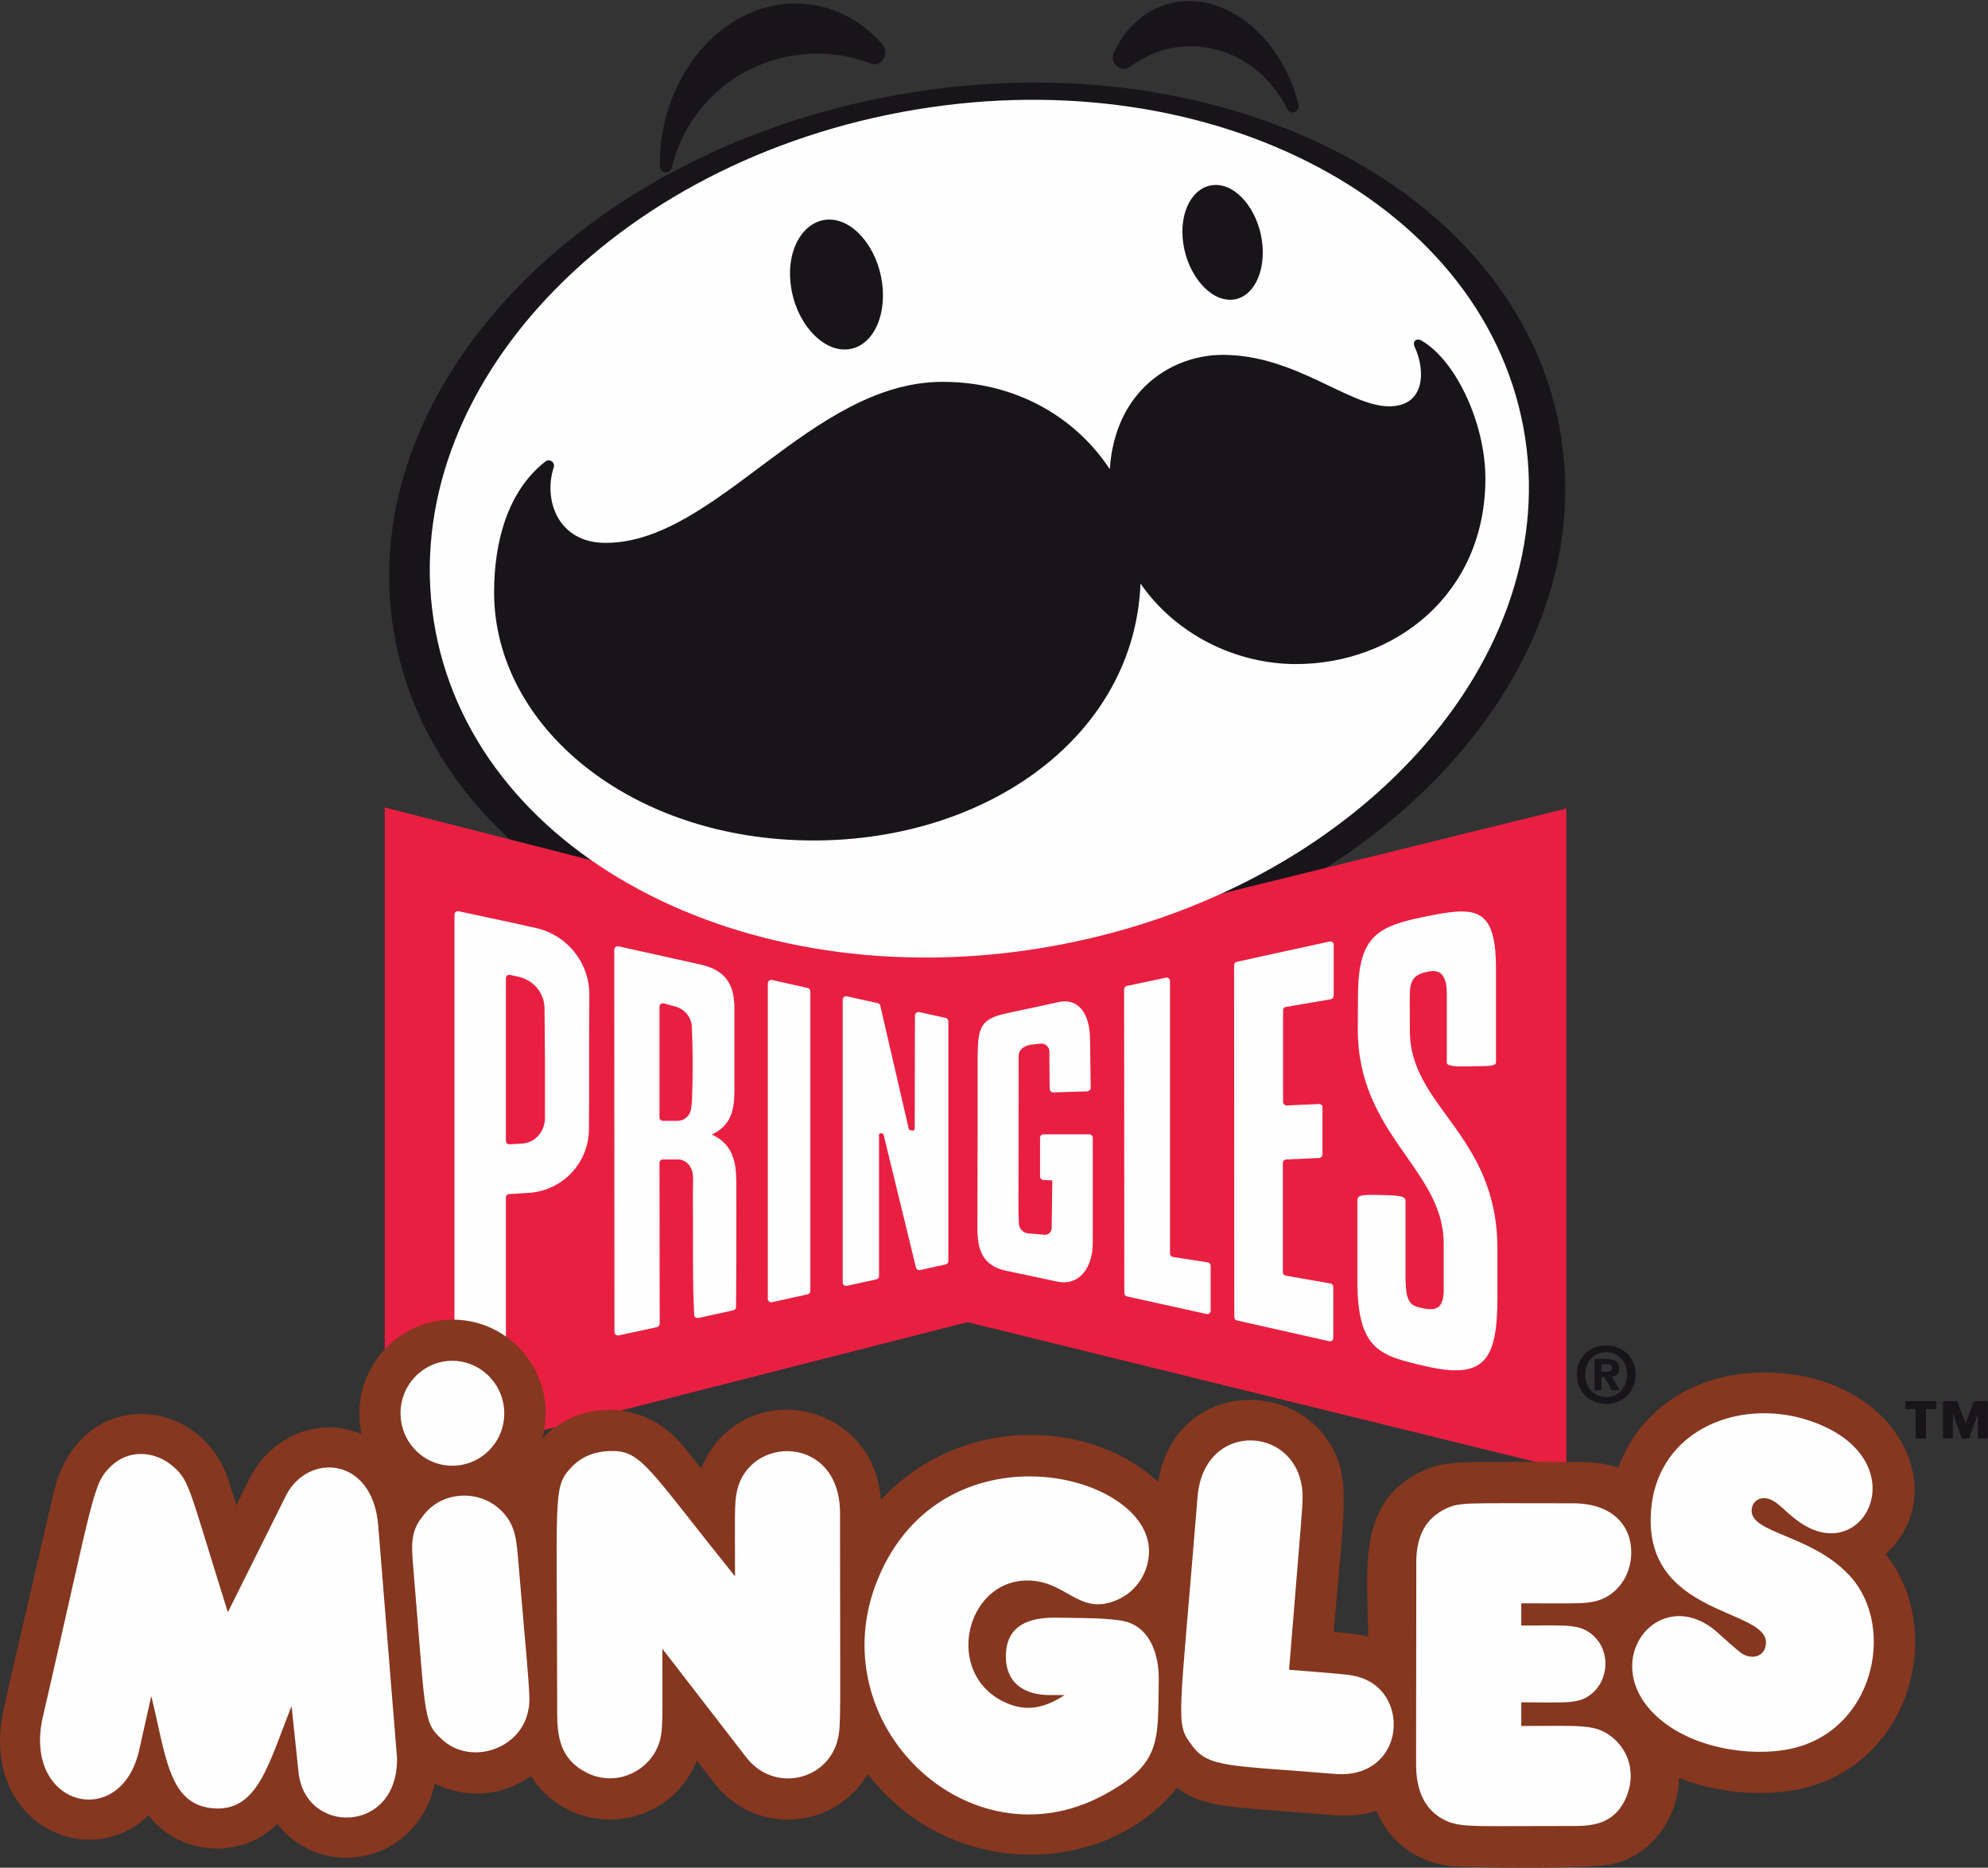
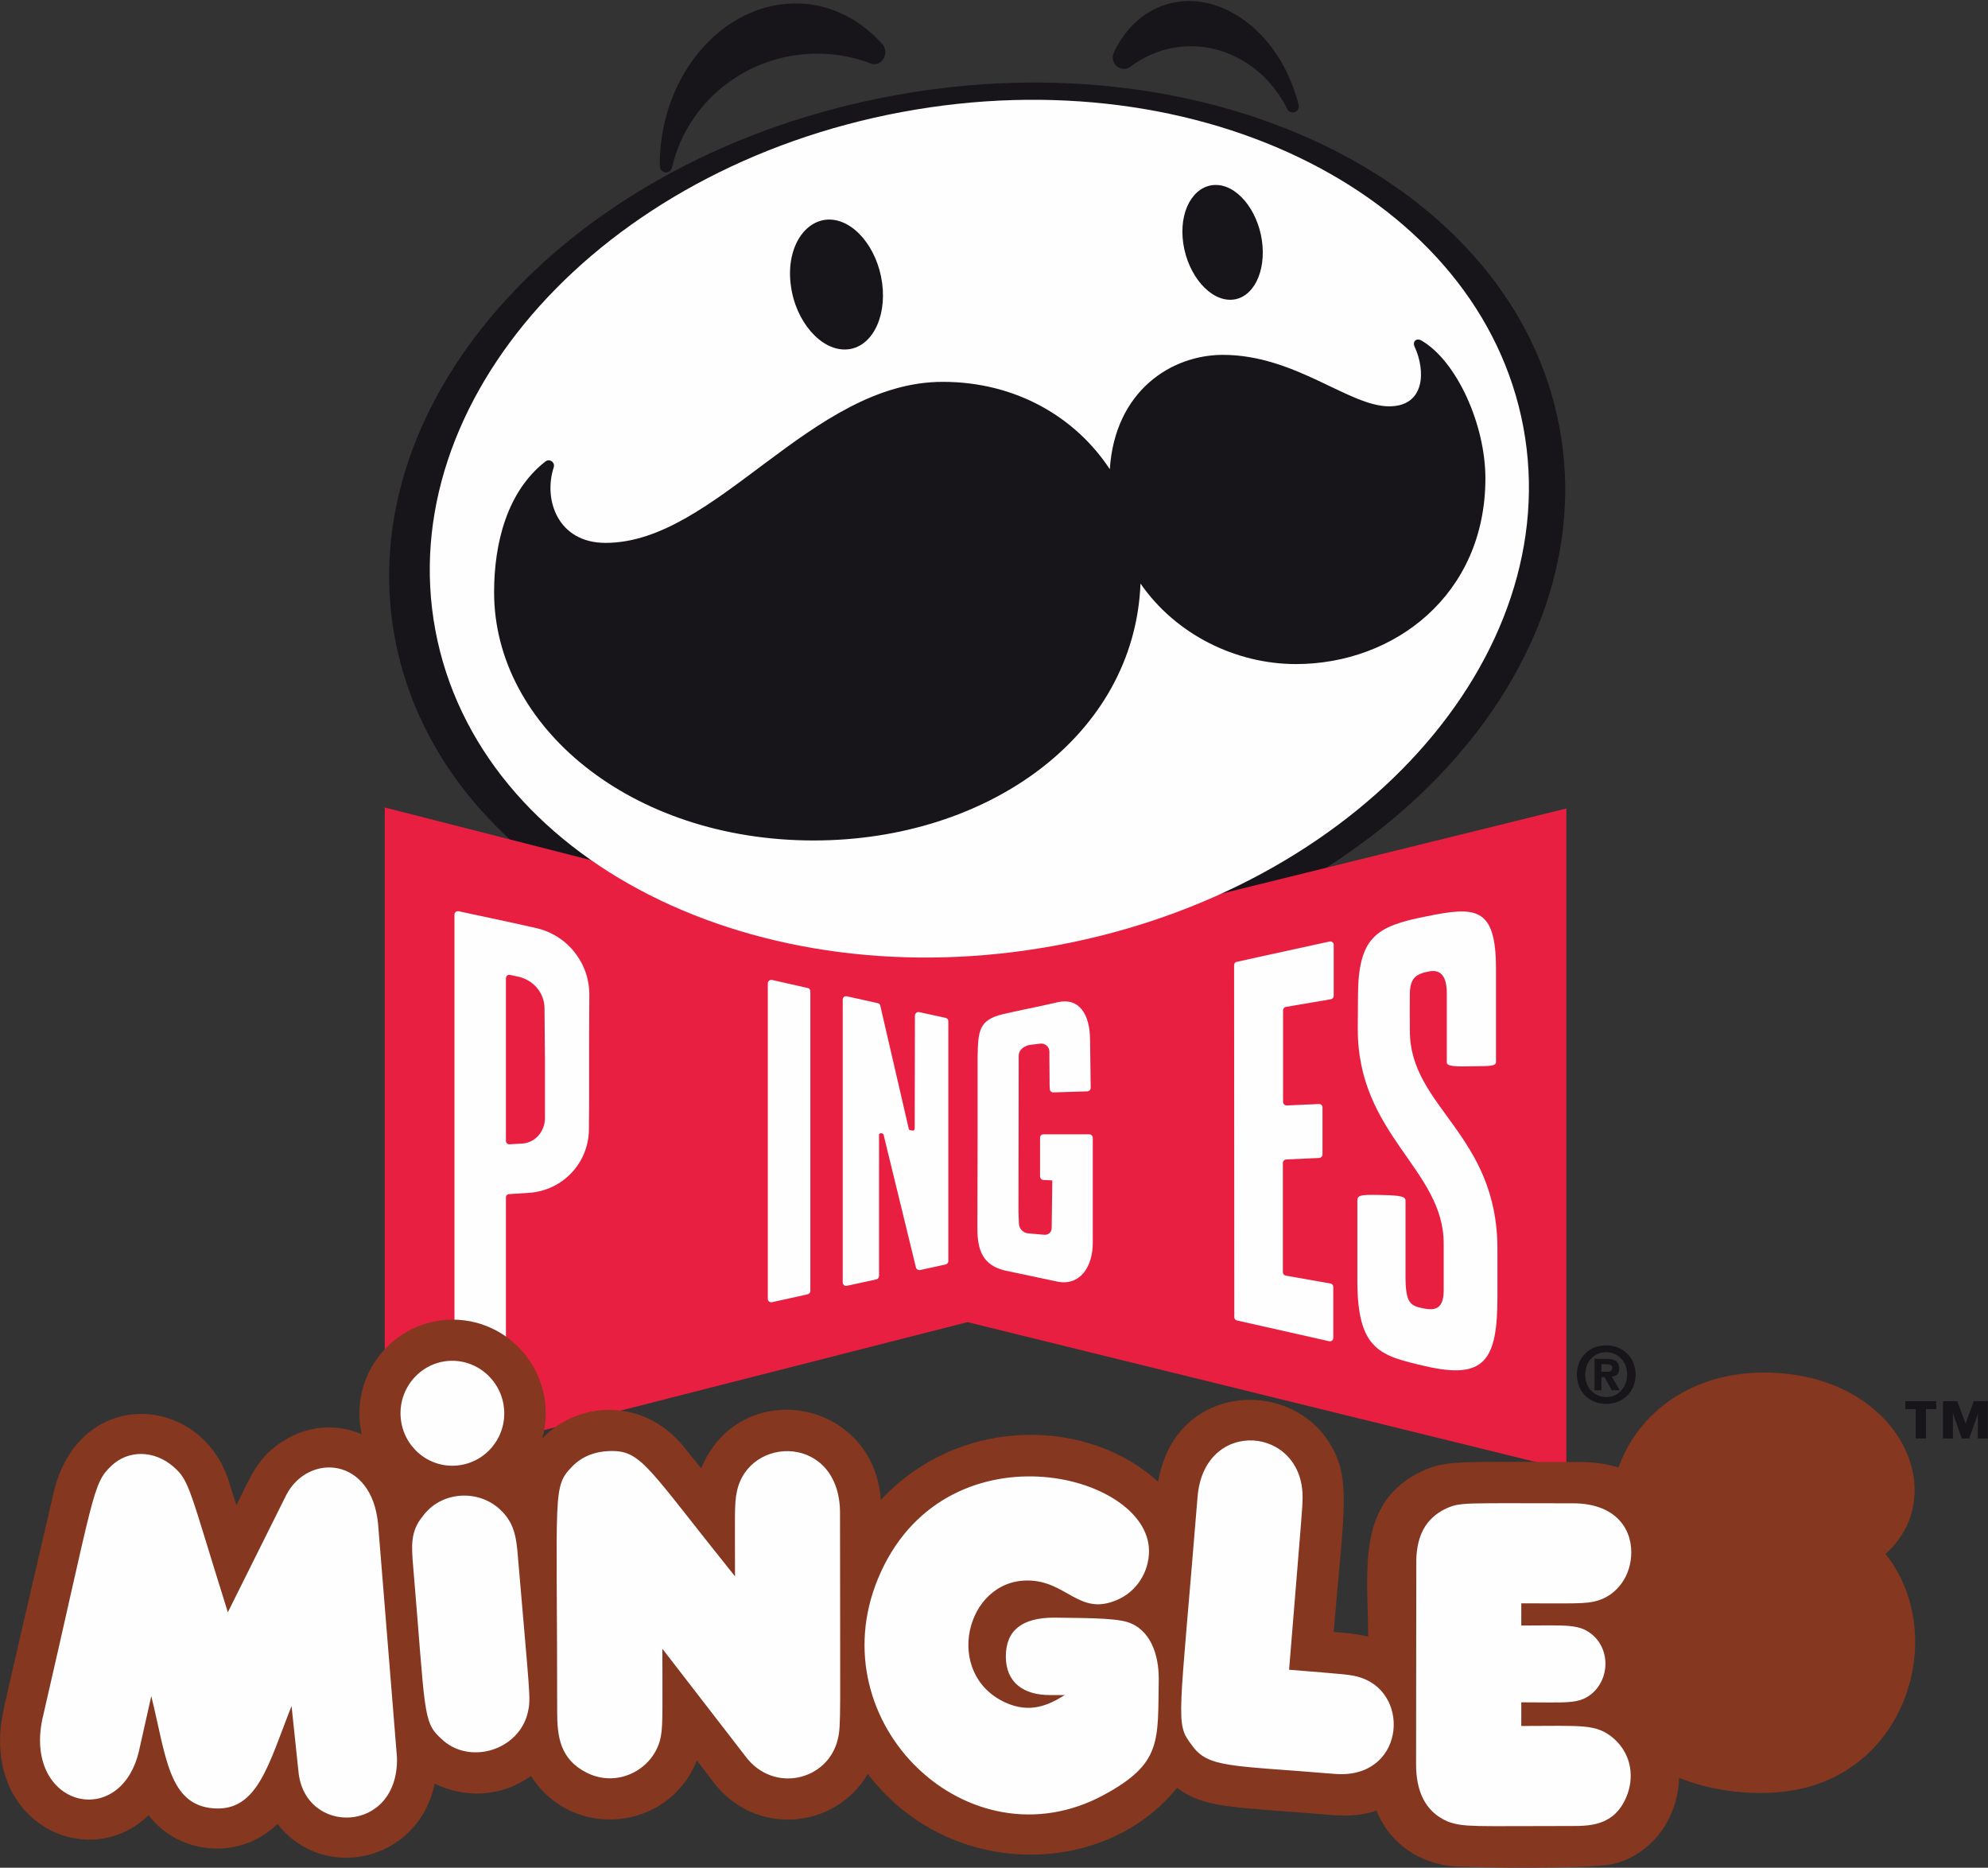
<svg xmlns="http://www.w3.org/2000/svg" version="1.2" viewBox="0 0 958 900" width="958" height="900">
  <rect x="0" y="0" width="958" height="900" fill="#333333" stroke="none" />
  <title>Vector Smart Object-ai</title>
  <style>
		.s0 { fill: #171519 } 
		.s1 { fill: #e91f41 } 
		.s2 { fill: #fefefe } 
		.s3 { fill: #18151a } 
		.s4 { fill: #86371f } 
	</style>
  <path id="&lt;Path&gt;" class="s0" d="m190.4 308.1c22.2 116.4 165.7 187.8 320.6 159.5 154.9-28.4 262.5-145.8 240.4-262.2-22.1-116.4-165.7-187.8-320.6-159.4-154.9 28.3-262.5 145.7-240.4 262.1z" />
  <g id="MRP_NEW_BOW">
	</g>
  <g id="LOGO">
    <g id="&lt;Group&gt;">
      <g id="&lt;Group&gt;">
        <g id="&lt;Group&gt;">
          <g id="&lt;Group&gt;">
            <g id="&lt;Group&gt;">
              <path id="&lt;Path&gt;" class="s1" d="m187.6 391.8l224.7 57.5q0.3 0.1 0.5 0.1c0 0 113.2-1.1 113.2-1.1q0.2 0 0.4-0.1l226.3-55.9v313.1l-286-70.4q-0.2-0.1-0.5-0.1-0.3 0-0.5 0.1l-278.1 70.9z" />
              <path id="&lt;Path&gt;" class="s1" d="m754.8 389.6l-228.9 56.5-113.1 1.1-227.4-58.1v319.6l280.8-71.6 288.6 71z" />
            </g>
            <g id="&lt;Group&gt;">
              <path id="&lt;Path&gt;" class="s2" d="m641.2 618.5l-21.6-3.8c-0.8-0.2-1.4-0.8-1.4-1.6v-52.7c0-0.9 0.7-1.6 1.6-1.7l15.9-0.7c0.9-0.1 1.6-0.8 1.6-1.7v-22.7c0-0.9-0.8-1.7-1.8-1.6l-15.5 0.7c-0.9 0-1.7-0.8-1.7-1.7v-44.2c0-0.8 0.6-1.5 1.4-1.6l21.7-3.7c0.8-0.2 1.3-0.8 1.3-1.6v-24.6c0-1.1-0.9-1.8-2-1.6-7.1 1.6-33.3 7.2-44.7 9.8-0.8 0.1-1.3 0.8-1.3 1.6l0.1 169.6c0 0.8 0.5 1.4 1.3 1.6l44.4 10c1.1 0.2 2-0.5 2-1.6v-1.3-23.3c0-0.8-0.6-1.5-1.3-1.6z" />
              <path id="&lt;Path&gt;" class="s2" d="m438.7 544.6c-0.4 0-0.7-0.3-0.8-0.7l-0.4-1.8-13.3-57.5c-0.1-0.6-0.6-1.1-1.2-1.2l-14.9-3.3c-1-0.3-2 0.5-2 1.6v130.1c0 1.4 0 4.1 0 4.1v2.1c0 1.1 1 1.8 2 1.6l14.2-3.1c0.7-0.1 1.3-0.8 1.3-1.6v-68.1c0-0.4 0.4-0.8 0.8-0.7l0.8 0.1c0.3 0 0.5 0.3 0.6 0.6l15.6 64c0.2 0.8 1.1 1.4 2 1.2l12.3-2.7c0.8-0.2 1.3-0.9 1.3-1.6v-2.6-113c0-0.8-0.5-1.4-1.3-1.6l-12.8-2.8c-1-0.2-1.9 0.6-2 1.6l-0.1 54.6c0 0.5-0.5 1-1.1 0.9z" />
              <path id="&lt;Path&gt;" class="s2" d="m509.2 617.5c11.2 2.5 17.4-7.1 17.4-18.5v-50.7c0-0.9-0.7-1.7-1.7-1.7h-22c-1 0-1.7 0.7-1.7 1.6v18.7c0 0.9 0.7 1.6 1.5 1.7l4.4 0.2-0.3 23c0 1.9-1.6 3.4-3.6 3.2l-7.9-0.7c-2.4-0.3-4.2-2.3-4.3-4.7q0-1.2-0.1-2.8-0.1-1.3-0.1-2.6c0-23.6 0.1-70.7 0.1-70.7 0 0 0-2.1 0-4.7 0-4.4 5.4-5.3 5.4-5.3l5-0.6c2.3-0.3 4.4 1.5 4.4 3.9v3l0.1 13.5 0.1 1.5c0 0.9 0.7 1.6 1.7 1.6l16.4-0.5c0.9-0.1 1.6-0.8 1.6-1.7l-0.3-23c0-12.7-5.5-20.5-15.4-18.3l-9.4 2.1c0 0-9.8 2-17.2 3.7-11.7 2.8-11.9 8.2-12.2 20.2 0 13.9 0 25.1 0 38.9-0.1 0 0.1 0 0 0l-0.1 44.1c0 10.7 2.7 17.7 13.1 20.3z" />
-               <path id="&lt;Path&gt;" class="s2" d="m543 624.7l38.5 8.5c1 0.2 1.9-0.6 1.9-1.6v-21.7c0-0.8-0.6-1.5-1.4-1.6l-16.8-2.6c-0.8-0.2-1.4-0.8-1.4-1.6v-131.4c0-1-0.9-1.8-1.9-1.6l-18.9 4c-0.7 0.2-1.3 0.8-1.3 1.6l0.1 146.4c0 0.8 0.5 1.4 1.2 1.6z" />
              <path id="&lt;Path&gt;" class="s2" d="m370 620c0 1.4 0 4.2 0 4.2v1.7c0 1 0.9 1.8 2 1.6l17.2-3.8c0.7-0.2 1.3-0.8 1.3-1.6v-4.1c0 0 0-46.1 0-69 0-20.9 0-63.2 0-71.3 0-0.8-0.5-1.5-1.3-1.6l-17.2-3.9c-1-0.2-2 0.6-2 1.7z" />
              <path id="&lt;Compound Path&gt;" fill-rule="evenodd" class="s2" d="m258.3 447.2c15.1 3.4 25.8 16.8 25.7 32.3l-0.1 18.7v33.5l-0.1 12.5c-0.1 16.3-12.8 29.6-29 30.6l-9.4 0.6c-0.9 0-1.6 0.7-1.6 1.6v77.1c0 0.7-0.5 1.4-1.3 1.6l-21.5 4.7c-1 0.3-2-0.5-2-1.6v-218.1c0-1 0.9-1.8 2-1.6l26.6 5.7zm-12.5 22.6c-1-0.3-2 0.5-2 1.6 0 6.7 0 28.5 0 38.3 0 10.2 0 33.5 0 40.1 0 0.9 0.8 1.7 1.8 1.6l5.1-0.3c7.1 0 11.8-5.8 11.9-12.1v-28.9c0-4.6-0.1-15.6-0.2-24.3-0.1-7.5-5.4-13.6-12.8-15.2z" />
-               <path id="&lt;Compound Path&gt;" fill-rule="evenodd" class="s2" d="m353.9 526.2c-0.1 8.7-1.6 16.2-10.9 20.5 10.1 4.6 11.7 13.1 11.8 22.2 0.1 14.4 0 43.2 0 43.2l-0.1 17.7c0 0.8-0.5 1.4-1.3 1.6l-16.9 3.7c-1 0.2-2-0.5-2-1.6l-0.4-10.7c-0.3-15.9-0.1-30.7-0.2-46.6-0.1-3.5 0.3-6.5 0-10.2-0.4-3.8-3.1-7.2-7.2-7.3-3.7 0-6 0-7.3 0-0.9 0-1.6 0.8-1.6 1.7l0.1 77.5c0 0.7-0.5 1.4-1.3 1.6l-18.5 4c-1.1 0.2-2-0.6-2-1.6l-0.1-184.2c0-1.1 1-1.9 2-1.7l39.7 8.8c11.6 2.7 16.2 9.1 16.2 21.1zm-20.5-31.4c-0.2-4.5-3.3-8.4-7.7-9.7l-5.8-1.6c-1.1-0.3-2.1 0.5-2.1 1.6 0 5.6 0 20.6 0 26.8q0 0 0 0c0 6.7 0 21.6 0 26.6 0 0.9 0.8 1.6 1.7 1.6h7.1c3 0 5.6-2.2 6.3-5.1 0.3-1.5 0.5-3.3 0.6-5.5 0.4-11.2 0.4-23.5-0.1-34.7z" />
              <path id="&lt;Path&gt;" class="s2" d="m721.6 601.9c0 0.8 0 22.2 0 22.9 0 30.6-6 40.2-34.8 33.5-21.4-5-32.7-7.4-32.7-41.1v-38.7c0-2.6 1.8-2.8 9.8-2.7 8.1 0.2 13.4 0.2 13.4 2.6v36.4c0 13.6 2.4 14.5 9.3 15.8 5.6 1 8.9-0.5 9.1-8.3 0-5 0-19 0-23.1 0-35.8-41.4-52.2-41.4-103.3 0-1.6 0.1-14.1 0.1-15.6 0-28.9 8.9-33.9 32.3-38.6 24-4.9 34.2-5.3 34.2 25v45.1c0 2.1-3.7 1.9-10.8 2-8 0.2-12.9 0.2-12.9-1.8v-33.4c0-8.1-2.9-11.6-8.5-10.5-6.1 1.1-9.2 3.1-9.3 10.6-0.1 4.4 0 14.3 0 18.1 0 36.8 42.2 49.6 42.2 105.1z" />
            </g>
          </g>
          <g id="&lt;Group&gt;">
            <path id="&lt;Path&gt; copy" class="s2" d="m209.8 303.7c20.7 110.9 154.8 178.8 299.6 151.8 144.8-27 245.3-138.8 224.7-249.6-20.7-110.9-154.9-178.9-299.6-151.9-144.8 27-245.4 138.8-224.7 249.7z" />
          </g>
          <path id="&lt;Compound Path&gt;" fill-rule="evenodd" class="s3" d="m399.3 105.8c-12 0.3-20.6 14.3-18.2 31.7 2.2 17.4 14.5 31.4 26.5 30.9 12-0.4 19.8-14.8 17.5-32-2.3-17.1-13.8-30.8-25.8-30.6zm209.1 12.7c-1.2-15.1-10.7-28.2-21.1-29.3-10.6-1.1-18.6 10.1-17.4 25.4 1.2 15.4 11.2 28.9 21.8 29.8 10.5 0.9 17.9-10.7 16.7-25.9zm76.6 45.6c-2.4-1.4-4.5 0.4-3.3 3 5.3 11.4 5.2 28.7-12.3 28.7-19.4 0-45.2-24.8-80.1-24.8-24.8 0-52 17.3-54.5 55.1-16.5-25.1-45.3-42.1-80.5-42.1-63.6 0-109.1 77.6-162.5 77.6-23.1 0-30-20.9-25-36.3 0.9-2.5-2-4.5-4-2.9-18.3 14.3-24.7 39-24.7 63 0 64.6 65.8 119.6 154 119.6 83.8 0 154.6-50.4 157.5-123.8 17 24.6 46 38.8 74.9 38.8 47.3 0 91.3-33.3 91.3-89.5 0-25.9-13.8-56.5-30.8-66.4z" />
          <g id="&lt;Group&gt;">
            <g id="&lt;Group&gt;">
              <path id="&lt;Compound Path&gt;" class="s3" d="m385.3 1.7c-34.6-1.3-64.7 31.1-67.2 72.1-0.1 2-0.2 4.1-0.1 6.4 0 1.5 1.1 2.7 2.6 2.9q0.1 0 0.3 0c1.3 0 2.5-0.9 2.9-2.2 7.6-33.2 38.2-56.3 72.8-55 7.9 0.3 15.7 1.9 23 4.7 2.1 0.9 4.5 0.1 5.9-1.9 1.6-2.3 1.5-5.4-0.3-7.4-10.7-12.1-24.9-19.1-39.9-19.6zm240.5 48.8c-0.5-2-1-3.7-1.5-5.2-5.8-18.1-17.5-32.7-32-40-10.5-5.3-21.4-6.2-31.4-2.8-10.3 3.5-18.9 11.6-24.1 22.7-1.1 2.4-0.5 5.2 1.5 6.8 1.9 1.6 4.5 1.6 6.5 0.1 4.1-3.1 8.7-5.5 13.5-7.2 24-8.2 50 3.5 62 27.6 0.5 1.1 1.6 1.7 2.6 1.7q0.6 0 1.1-0.2c1.4-0.5 2.1-2 1.8-3.5z" />
            </g>
          </g>
        </g>
        <g id="&lt;Group&gt;">
          <path id="&lt;Compound Path&gt;" fill-rule="evenodd" class="s3" d="m774 676.5c-8 0-14.1-5.8-14.1-14.1 0-8.5 6.2-14.1 14.1-14.1 8 0 14.2 5.8 14.2 14.1 0 8.2-6.1 14.1-14.2 14.1zm10.1-14.1c0-6.4-4.5-10.8-10.1-10.8-5.6 0-10.1 4.3-10.1 10.8 0 6.3 4.2 10.8 10.3 10.8 5.5 0 9.9-4.6 9.9-10.8zm-10.2-7.6c3.5 0 6.4 0.7 6.4 4.6 0 2.5-1.3 3.8-3.6 3.9l3.8 6.6h-3.8l-3.5-6.3h-1.5v6.3h-3.3v-15.1zm0.7 6.2c1.4 0 2.3-0.3 2.3-1.9 0-1.2-0.8-1.7-2.8-1.7h-2.4v3.6z" />
        </g>
      </g>
      <g id="Wordmark Lockup 00000132047127573241832080000011806772938768884888 ">
        <g id="&lt;Group&gt;">
          <g id="&lt;Group&gt;">
            <g id="&lt;Group&gt;">
              <path id="&lt;Compound Path&gt;" class="s4" d="m872.1 860.9c-19.3 5.5-44.2 3.4-63-4.2-0.4 19-12.6 36.7-31.4 41.4-11 2.8-72.5 1.9-78.7 1.1-18.4-2.3-30.3-13.4-35.7-26.7-7 2.4-14.3 2.7-21.7 2.1-49.1-4.1-60.8-3.1-74.4-13.1-34.9 43.5-110.1 44.5-149-6.7-15.5 26.5-54.2 30.7-74.6 3.7l-7.8-10.2c-13.7 34.5-60.4 38.4-79.9 7.5-14.5 10.3-31.7 10.8-46.4 3.7-8.1 38-53.8 47.6-75.8 19.4-18.4 18-47.8 14.7-62.1-4.2-27.2 26.4-74.8 6.5-71.4-40.5 0.6-8.2 0.7-7.1 25.4-113.9 11.7-53.1 72.4-49.1 85.1-5.1l3.2 10.2c6.8-13.6 10.1-23.5 23.4-31.5 11.2-6.8 24.5-8.1 37-2.8-6.4-28.5 15.4-55.5 44.3-55.2 29.3 0.3 50.7 28.6 42.7 57.3 17.5-18.5 48.9-19.6 68 3.7l8.6 10.7c18.3-44.6 82.8-34.1 86.6 15.1 39.3-41.8 101.3-38.7 133.6-8.6 7.7-46.6 61.9-50.6 82.1-19.5 11.4 17.6 7.3 33 2.5 91.8 5.8 0.5 10.8 0.8 16.6 2.3 0-31.1-6.2-64.5 25.8-79.7 11.8-5.6 18.8-4.5 76.3-4.5 6.2 0 12.9 0.8 18.5 2.7 9.7-26.9 35.5-45.8 70.1-45.8 64.6 0 91.4 58.2 58.6 87.4 28.5 35.6 13.4 97.7-36.5 112.1z" />
            </g>
-             <path id="&lt;Path&gt;" class="s4" d="m736 897.8c-17.1 0-33.8-0.4-36.7-0.8-15.9-2-28.3-11.2-34-25.3-0.3-0.9-1.1-1.4-2-1.4q-0.4 0-0.7 0.1c-4.3 1.6-9.1 2.3-14.6 2.3-1.9 0-4-0.1-6.2-0.3-8.6-0.7-16.1-1.2-22.6-1.7-30.7-2.3-40-3-50.7-10.9-0.4-0.3-0.9-0.4-1.3-0.4-0.6 0-1.3 0.2-1.7 0.8-16 19.9-41 31.4-68.7 31.4-30.5 0-58.5-13.9-76.9-38.1-0.4-0.5-1-0.9-1.7-0.9q-0.1 0-0.1 0.1c-0.7 0-1.4 0.4-1.7 1-7.6 13-21.6 21-36.7 21-13.5 0-26-6.4-34.4-17.5l-7.8-10.2c-0.4-0.5-1.1-0.8-1.7-0.8q-0.2 0-0.3 0c-0.8 0.1-1.4 0.6-1.7 1.3-6.6 16.7-21.9 27.1-39.9 27.1-14.8 0-28.3-7.4-36.2-19.9-0.3-0.5-0.8-0.9-1.4-1q-0.2 0-0.4 0-0.7 0-1.2 0.4c-7.5 5.2-16.1 8-24.9 8-6.6 0-13.1-1.5-19.3-4.5q-0.5-0.3-1-0.3-0.5 0-0.9 0.3c-0.6 0.3-1.1 0.8-1.2 1.5-5 23.4-24 34-40.6 34-12.3 0-23.8-5.7-31.4-15.5-0.4-0.5-1-0.8-1.6-0.9q-0.1 0-0.1 0c-0.6 0-1.1 0.2-1.6 0.6-7.4 7.3-17.2 11.3-27.6 11.3-12.3 0-24-5.7-31.2-15.2-0.4-0.5-1-0.8-1.6-0.9q-0.1 0-0.1 0c-0.6 0-1.1 0.2-1.6 0.6-7.4 7.2-16.9 11.2-26.9 11.2-10.9 0-21.4-4.7-29-12.8-8.7-9.3-12.8-22.5-11.8-37.2 0.4-5.9 0.6-6.8 10.9-51 3.5-15.1 8.2-35.3 14.5-62.6 6-27.4 24.8-37.2 40.4-37.2 15.5 0 34.1 10 40.5 32.3l3.2 10.2c0.3 0.9 1 1.5 1.9 1.6q0.1 0 0.2 0c0.8 0 1.6-0.5 1.9-1.2q1.3-2.7 2.5-5.2c5.3-10.9 9.1-18.8 20.1-25.5 6.2-3.7 13.2-5.7 20.1-5.7 5.1 0 10.1 1 15 3.1q0.4 0.1 0.8 0.1c0.5 0 1-0.1 1.4-0.5 0.6-0.5 0.9-1.3 0.7-2.1-2.9-12.9 0.2-26.2 8.4-36.5 8.2-10.2 20.3-16.1 33.3-16.1h0.5c13.3 0.2 25.5 6.4 33.6 17.2 8.1 10.7 10.6 24.4 7 37.4-0.3 0.9 0.1 2 1 2.4q0.5 0.3 1.1 0.3c0.5 0 1.1-0.2 1.5-0.6 8-8.4 19.2-13.2 30.8-13.2 13.1 0 25.2 6 34.1 16.8l8.5 10.6c0.4 0.5 1 0.8 1.7 0.8q0.2 0 0.3 0c0.8-0.1 1.4-0.6 1.7-1.3 6.9-16.9 21.5-26.9 39-26.9 20 0 41.4 14.2 43.5 41.4 0.1 0.8 0.6 1.6 1.4 1.9q0.4 0.1 0.7 0.1c0.6 0 1.2-0.3 1.6-0.7 18.6-19.8 43.6-30.7 70.6-30.7 23 0 44.9 8.1 59.9 22.2 0.4 0.4 1 0.6 1.5 0.6q0.3 0 0.7-0.1c0.7-0.3 1.3-0.9 1.4-1.7 4.6-27.9 25.6-37.8 42.1-37.8 14.9 0 28.4 7.1 36.1 19.1 9 13.9 7.9 26.3 4.5 63.3-0.7 7.9-1.5 16.9-2.4 27.2-0.1 1.1 0.8 2.2 2 2.3l1.7 0.1c5.1 0.4 9.5 0.8 14.5 2.1q0.3 0.1 0.6 0.1c0.5 0 0.9-0.2 1.3-0.5 0.5-0.4 0.8-1 0.8-1.7 0-4.4-0.1-8.9-0.2-13.2-0.7-26.8-1.4-52 24.8-64.6 7.9-3.7 13.2-4.3 37.6-4.3 4.1 0 8.7 0 13.9 0 6.8 0 14.7 0 23.9 0 6.4 0 12.9 1 17.8 2.6q0.4 0.1 0.7 0.1c0.9 0 1.7-0.5 2-1.4 9.9-27.4 36-44.4 68.1-44.4 24.3 0 56.5 10.3 67.5 39.2 6.3 16.5 2.4 33.1-10.4 44.5-0.8 0.8-0.9 2.1-0.2 3 13.5 16.8 17.4 41.1 10.3 63.4-7.1 22.4-23.8 38.9-45.7 45.2-7 2-14.8 3-23.3 3-13.3 0-26.9-2.5-38.3-7.1q-0.4-0.2-0.8-0.2-0.7 0-1.2 0.4c-0.6 0.4-1 1-1 1.7-0.3 18.9-12.5 35.1-29.7 39.5-4.5 1.1-19.5 1.7-41.2 1.7z" />
          </g>
          <g id="&lt;Group&gt;">
-             <path id="&lt;Compound Path&gt;" fill-rule="evenodd" class="s2" d="m191.3 846.9c0.9 37-44.8 37.8-47.5 6.5l-3.3-31.3c-11.2 28.2-16.3 50.8-37.5 49.3-21.8-1.6-22.9-25-30.1-54.1l-5.8 25.9c-8.6 38.9-55.2 27.8-46.8-14.3 25.3-109.7 24.2-113.8 33.3-122.5 8.4-8 20.9-7.5 29.9 0.3 8 6.9 7.6 10.6 26.3 70.2l28.2-56.6c10.7-20.3 41.2-18.3 44.2 14.1zm213.5-117.8c0 98.8 0.6 102.2-1.1 109.1-4.8 19.9-31 26.1-44.4 8.2l-40.1-51.9c0 32.7 0.4 38.8-1.3 44.6-4.2 14.2-20.8 22.4-35.2 15.1-12.9-6.5-14.2-17.6-14.2-29.2 0-106.7-2.4-108.4 7.2-118.3q7.3-7.5 19.3-7.5c14.3 0 17.8 8.9 59.2 60.4 0-28.5-0.4-35 0.9-40.9 5.8-27.4 49.7-27.5 49.7 10.4zm-211.7-45.9c-1.2-13.9 9-26.2 22.8-27.4 13.7-1.1 25.8 9.2 27 23.1 1.2 13.9-9 26.1-22.8 27.3-13.7 1.2-25.8-9.1-27-23zm61.3 141.8c-4.2 18.6-28.5 25.8-41.8 12.8-9-8.1-7.5-12.3-13.5-83-0.8-9.7-1.4-16.9 4.5-24 8.7-12.2 26.7-13.4 37.4-3.4 6.7 6.3 7.8 12.8 8.6 23 5.7 67.1 6.3 67.9 4.8 74.6zm304-16.1c-0.5 30.2 1.7 40.8-26.6 56.1-65 35-137.5-34.7-108.7-104.3 31.2-75.3 130.6-51.4 130.6-13.3 0 10-5.9 19.6-15.5 23.6-18.3 7.9-24.1-9.4-43.1-9.4-30 0-40.5 45.2-10.6 58.8 11.6 5.3 20.5 1.5 28.6-3.6h-7.2c-12.6 0-21.2-6-21.2-18.6q0-18.7 23.2-18.7c12.2 0.2 28.3 0 35.3 2.1 11.2 3.5 15.2 15.7 15.2 27.3zm84.8 45.9c-49.7-4.2-61.1-2.7-68.9-13.9-8.1-10.8-6.1-9.8 2.8-119.7 3.2-38.4 51.3-34.1 50.6 0.9-0.1 5.4-0.4 7.5-6.5 82.5 26.5 2.2 30.2 2.2 35.1 4 23.9 8.4 20.1 48.9-13.1 46.2zm140.4 11.4c-6 13.9-18 13.7-27 13.7-46.2 0-51.1 0.7-58.8-2.1-11.4-4.8-15.4-15.2-15.4-27.6l0.1-98.8c0.4-11 4.1-19.6 14.4-24.5 7-3.1 8-2.5 61.1-2.5 19.2 0 28.1 10.9 28.1 23.6 0 11.3-6.8 20.5-16.2 23.3-5.7 1.7-11.5 1.3-36.8 1.3v10.7c22 0 28.3-1.1 35 5.1 7.5 7 7.7 20.5-1.2 27.9-6.3 5-11.9 4-33.8 4v11.4c29.3 0 36-1.2 44.4 5.9 9.1 7.9 10.1 19.5 6.1 28.6zm82.9-24.4c-18.4 5.3-47.5 1.9-65.3-12.3-34.4-27.3-1.2-69.1 27.5-41.9 2.8 2.5 7.2 6.5 10.2 8.8 4.6 3.5 11.6 2.4 12.1-4.4 1.3-17.1-59.1-13-55.4-63.7 2.8-40.1 44.4-55.9 79-42.8 47.3 17.8 26 65.6-3.4 50.4-7.6-3.9-12.2-10-16.4-12.5-5.8-3.5-10.4-0.3-10.7 4.1-0.8 11.2 27.6 11.9 45.9 30.4 23.5 23 14.7 72.9-23.5 83.9z" />
+             <path id="&lt;Compound Path&gt;" fill-rule="evenodd" class="s2" d="m191.3 846.9c0.9 37-44.8 37.8-47.5 6.5l-3.3-31.3c-11.2 28.2-16.3 50.8-37.5 49.3-21.8-1.6-22.9-25-30.1-54.1l-5.8 25.9c-8.6 38.9-55.2 27.8-46.8-14.3 25.3-109.7 24.2-113.8 33.3-122.5 8.4-8 20.9-7.5 29.9 0.3 8 6.9 7.6 10.6 26.3 70.2l28.2-56.6c10.7-20.3 41.2-18.3 44.2 14.1zm213.5-117.8c0 98.8 0.6 102.2-1.1 109.1-4.8 19.9-31 26.1-44.4 8.2l-40.1-51.9c0 32.7 0.4 38.8-1.3 44.6-4.2 14.2-20.8 22.4-35.2 15.1-12.9-6.5-14.2-17.6-14.2-29.2 0-106.7-2.4-108.4 7.2-118.3q7.3-7.5 19.3-7.5c14.3 0 17.8 8.9 59.2 60.4 0-28.5-0.4-35 0.9-40.9 5.8-27.4 49.7-27.5 49.7 10.4zm-211.7-45.9c-1.2-13.9 9-26.2 22.8-27.4 13.7-1.1 25.8 9.2 27 23.1 1.2 13.9-9 26.1-22.8 27.3-13.7 1.2-25.8-9.1-27-23zm61.3 141.8c-4.2 18.6-28.5 25.8-41.8 12.8-9-8.1-7.5-12.3-13.5-83-0.8-9.7-1.4-16.9 4.5-24 8.7-12.2 26.7-13.4 37.4-3.4 6.7 6.3 7.8 12.8 8.6 23 5.7 67.1 6.3 67.9 4.8 74.6zm304-16.1c-0.5 30.2 1.7 40.8-26.6 56.1-65 35-137.5-34.7-108.7-104.3 31.2-75.3 130.6-51.4 130.6-13.3 0 10-5.9 19.6-15.5 23.6-18.3 7.9-24.1-9.4-43.1-9.4-30 0-40.5 45.2-10.6 58.8 11.6 5.3 20.5 1.5 28.6-3.6h-7.2c-12.6 0-21.2-6-21.2-18.6q0-18.7 23.2-18.7c12.2 0.2 28.3 0 35.3 2.1 11.2 3.5 15.2 15.7 15.2 27.3zm84.8 45.9c-49.7-4.2-61.1-2.7-68.9-13.9-8.1-10.8-6.1-9.8 2.8-119.7 3.2-38.4 51.3-34.1 50.6 0.9-0.1 5.4-0.4 7.5-6.5 82.5 26.5 2.2 30.2 2.2 35.1 4 23.9 8.4 20.1 48.9-13.1 46.2zm140.4 11.4c-6 13.9-18 13.7-27 13.7-46.2 0-51.1 0.7-58.8-2.1-11.4-4.8-15.4-15.2-15.4-27.6l0.1-98.8c0.4-11 4.1-19.6 14.4-24.5 7-3.1 8-2.5 61.1-2.5 19.2 0 28.1 10.9 28.1 23.6 0 11.3-6.8 20.5-16.2 23.3-5.7 1.7-11.5 1.3-36.8 1.3v10.7c22 0 28.3-1.1 35 5.1 7.5 7 7.7 20.5-1.2 27.9-6.3 5-11.9 4-33.8 4v11.4c29.3 0 36-1.2 44.4 5.9 9.1 7.9 10.1 19.5 6.1 28.6zm82.9-24.4z" />
          </g>
        </g>
      </g>
      <g id="&lt;Group&gt;">
        <path id="&lt;Compound Path&gt;" class="s3" d="m933 675.2v3.7h-4.9v14.2h-4.9v-14.2h-5v-3.7zm10.1 0l4.1 10.9 4-10.9h6.6v17.9h-4.6v-12.2l-4.3 12.2h-3.5l-4.3-12.2h-0.1v12.2h-4.6v-17.9z" />
        <path id="&lt;Compound Path&gt; copy" class="s3" d="m933 675.2v3.7h-4.9v14.2h-4.9v-14.2h-5v-3.7zm10.1 0l4.1 10.9 4-10.9h6.6v17.9h-4.6v-12.2l-4.3 12.2h-3.5l-4.3-12.2h-0.1v12.2h-4.6v-17.9z" />
      </g>
    </g>
  </g>
</svg>